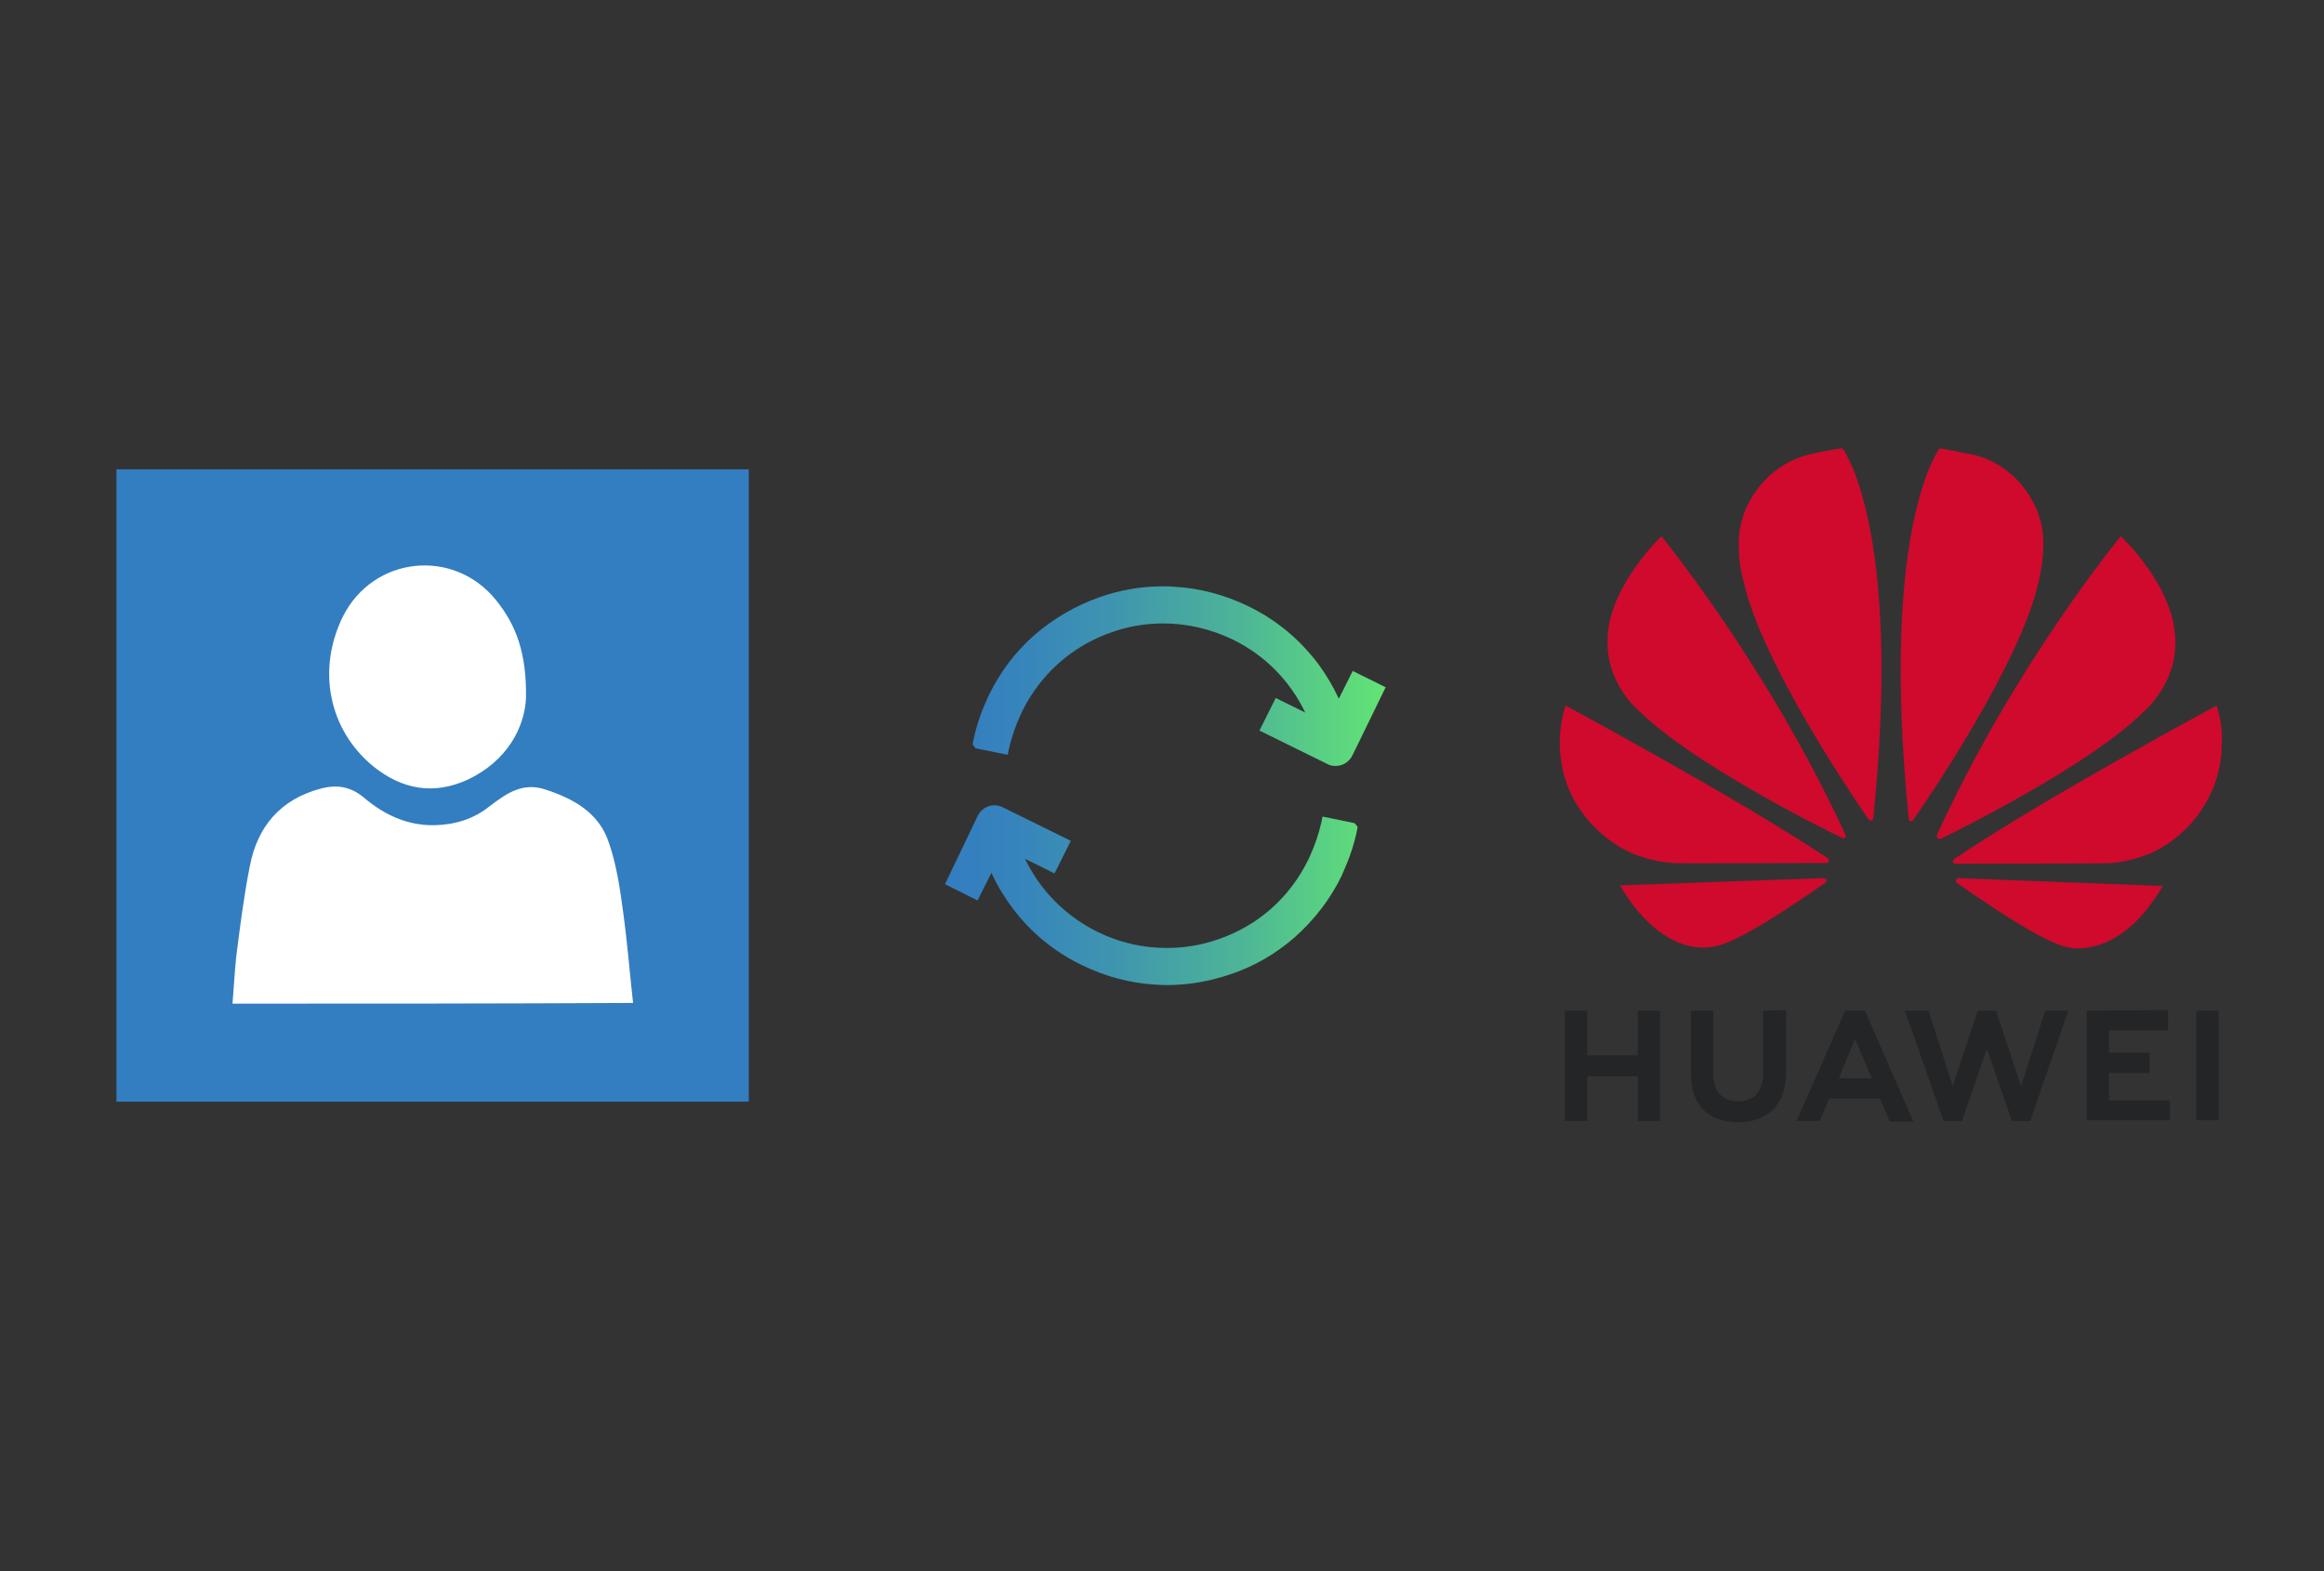
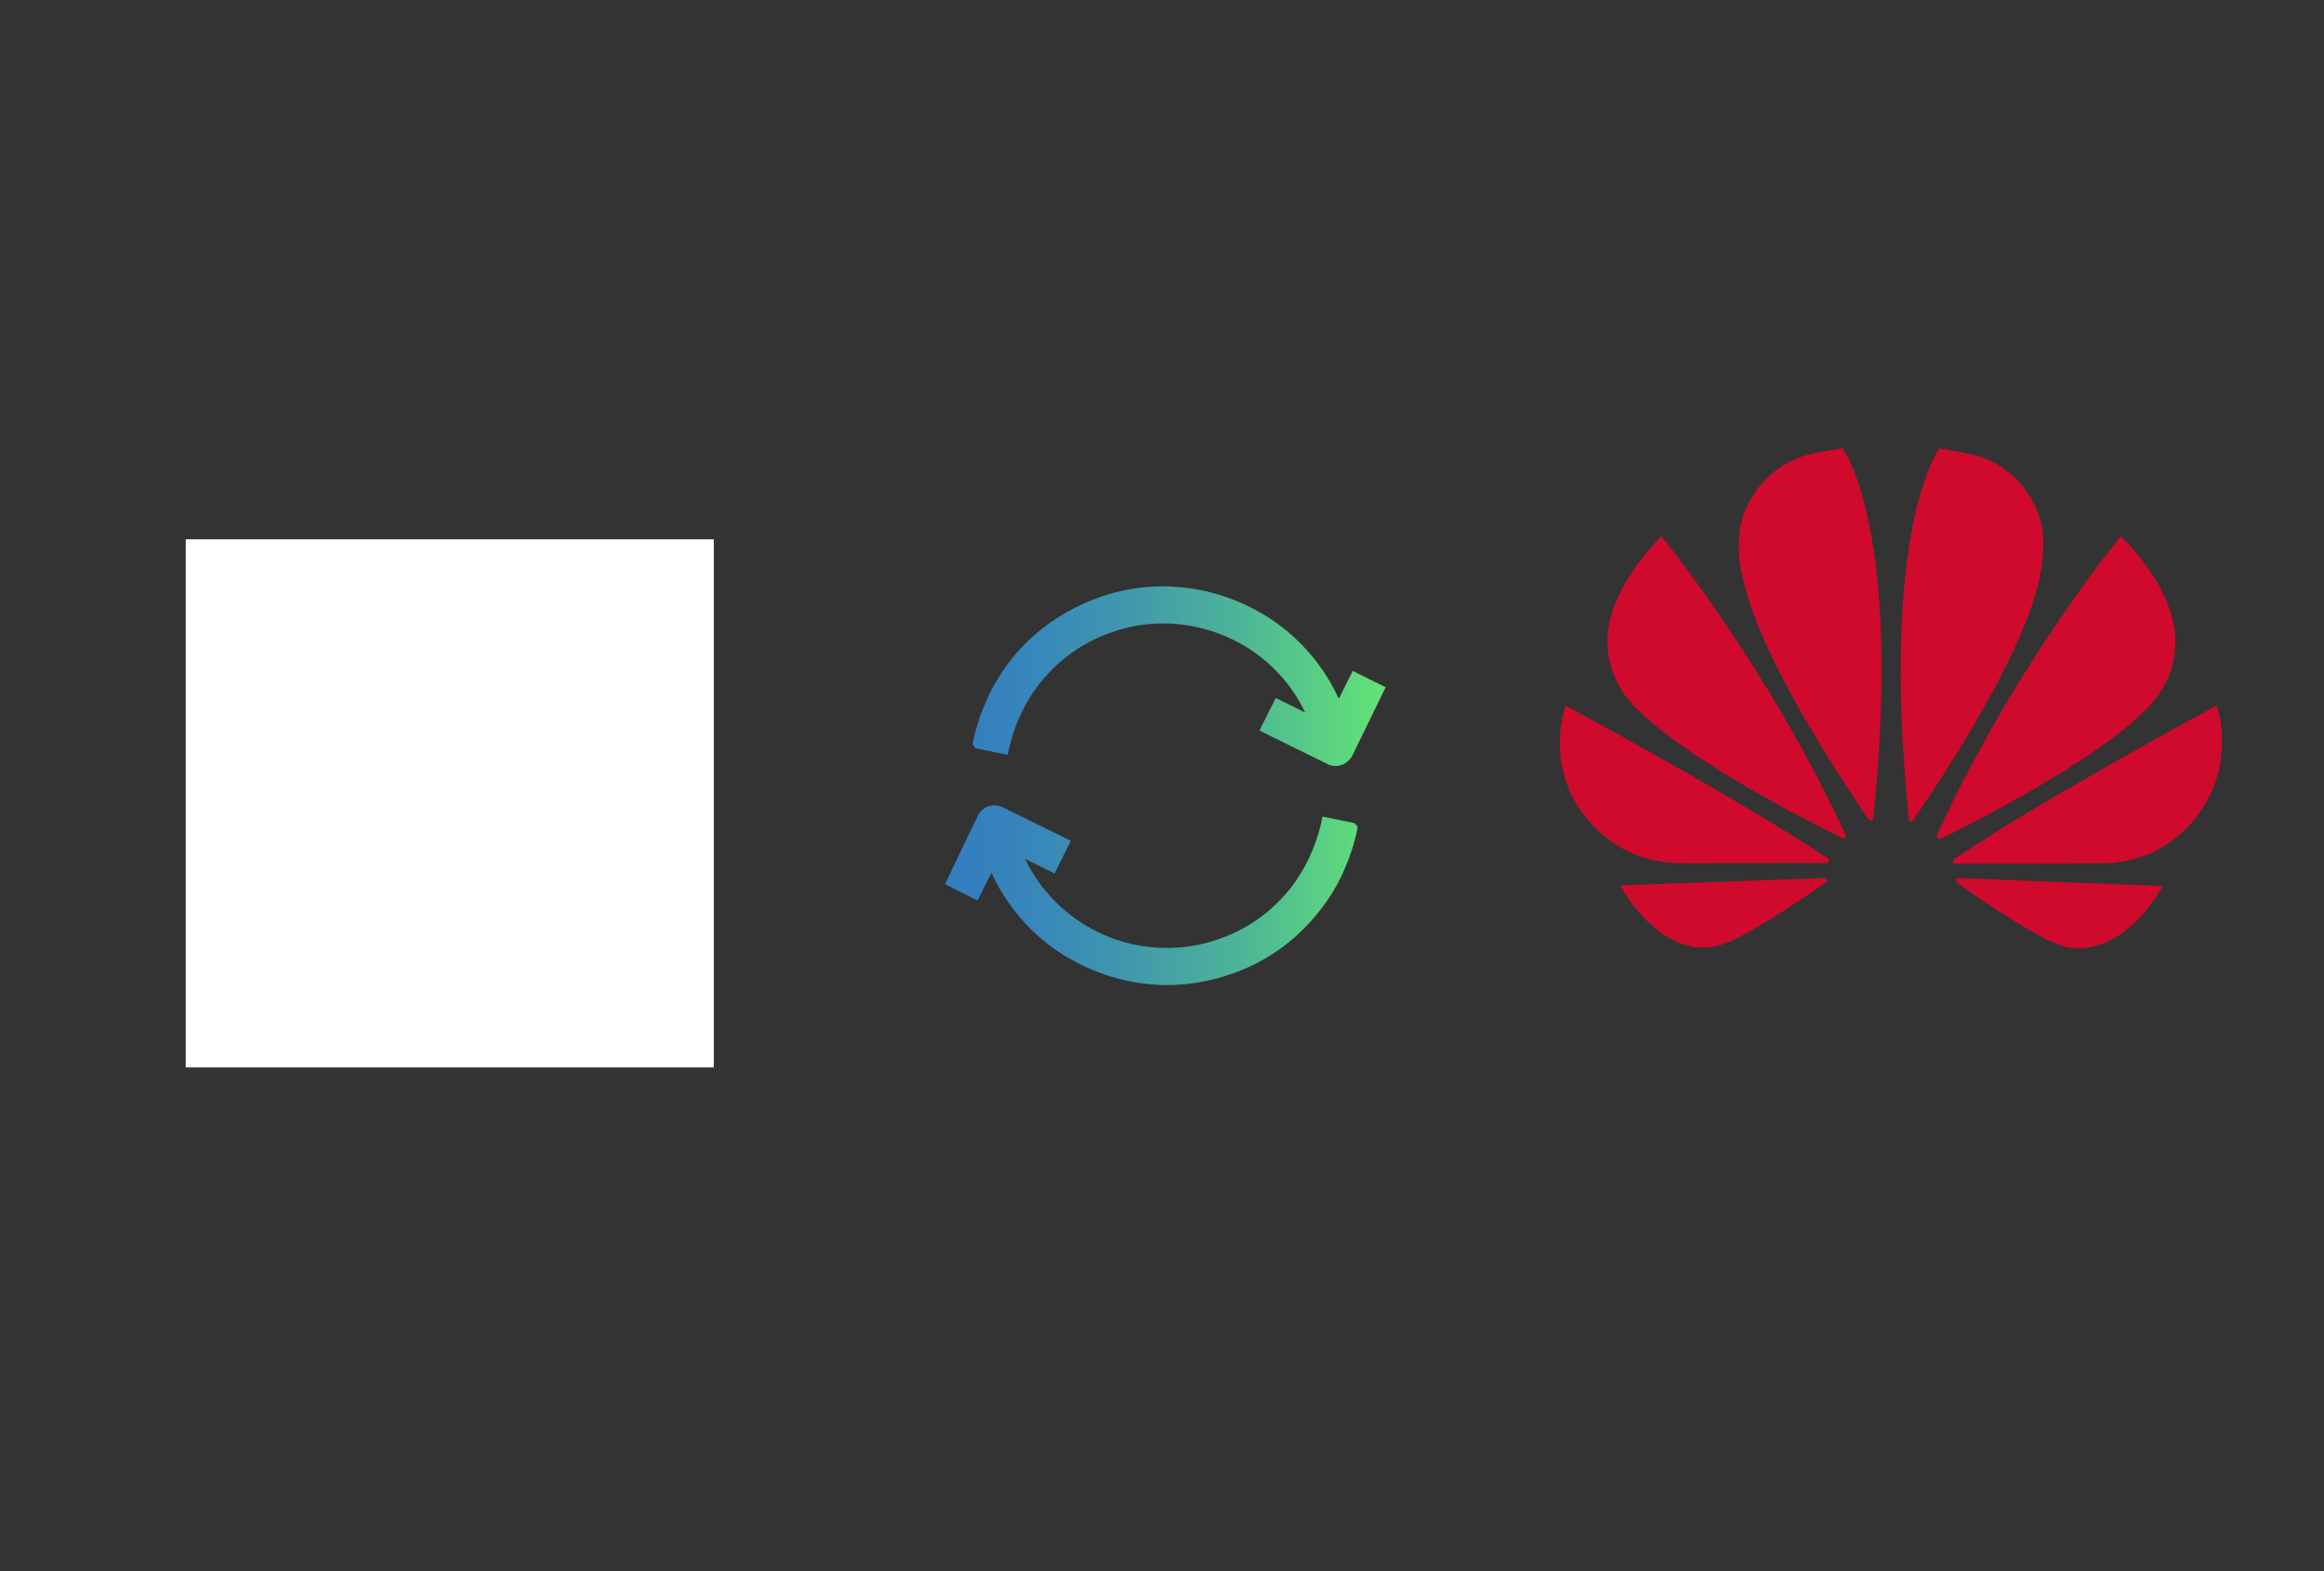
<svg xmlns="http://www.w3.org/2000/svg" x="0" y="0" width="392" height="265" xml="http://www.w3.org/XML/1998/namespace" version="1.1">
  <rect width="100%" height="100%" fill="#333333" stroke="none" />
  <svg x="246" y="57" width="146" height="151" viewBox="0, 0, 131.9, 125.7" xml:space="preserve" id="Layer_1" enable-background="new 0 0 131.9 125.7" version="1.1">
    <g transform="translate(-21.071, 138.863)" id="g11533">
-       <path d="M67.5 -41.7 L67.5 -32.1 C67.5 -29.4 66.1 -27.9 63.7 -27.9 C61.2 -27.9 59.9 -29.4 59.9 -32.2 L59.9 -41.7 L56.5 -41.7 L56.5 -32.1 C56.5 -27.4 59.1 -24.7 63.7 -24.7 C68.3 -24.7 71 -27.5 71 -32.3 L71 -41.8 L67.5 -41.7 z M80 -41.7 L72.6 -24.9 L76.1 -24.9 L77.5 -28.1 L77.6 -28.3 L85.3 -28.3 L86.8 -24.8 L90.4 -24.8 L83.1 -41.5 L83 -41.7 L80 -41.7 z M100.2 -41.7 L96.4 -30.2 L92.7 -41.7 L89.1 -41.7 L95 -24.9 L97.8 -24.9 L101.6 -35.9 L105.4 -24.9 L108.2 -24.9 L114 -41.7 L110.5 -41.7 L106.8 -30.2 L103 -41.7 L100.2 -41.7 z M133.5 -41.7 L133.5 -25 L136.9 -25 L136.9 -41.7 L133.5 -41.7 z M37.3 -41.7 L37.3 -24.9 L40.7 -24.9 L40.7 -31.7 L48.4 -31.7 L48.4 -24.9 L51.8 -24.9 L51.8 -41.7 L48.4 -41.7 L48.4 -34.9 L40.7 -34.9 L40.7 -41.7 L37.3 -41.7 z M116.8 -41.7 L116.8 -25 L129.5 -25 L129.5 -28 L120.2 -28 L120.2 -32.2 L126.4 -32.2 L126.4 -35.3 L120.2 -35.3 L120.2 -38.7 L129.2 -38.7 L129.2 -41.8 L116.8 -41.7 z M81.5 -37.4 L83.9 -31.8 L83.9 -31.8 L84.1 -31.4 L79 -31.4 L79.2 -31.8 L79.2 -31.8 L81.5 -37.4 z" id="path4250" style="fill:#232527;" />
-       <path d="M79.6 -127.4 C78.3 -127.3 74.6 -126.5 74.6 -126.5 L74.6 -126.5 C66.4 -124.4 64.4 -116.9 64.4 -116.9 C64 -115.6 63.8 -114.4 63.8 -113.2 L63.8 -111.6 C63.9 -109.1 64.5 -107.2 64.5 -107.2 C67.2 -95 80.7 -75 83.6 -70.8 C83.8 -70.6 84 -70.7 84 -70.7 C84.3 -70.8 84.3 -71.1 84.3 -71.1 L84.3 -71.1 C88.8 -115.5 79.6 -127.4 79.6 -127.4 L79.6 -127.4 z M94.4 -127.4 C94.4 -127.4 85.2 -115.6 89.7 -70.9 L89.7 -70.9 C89.7 -70.6 89.9 -70.6 89.9 -70.6 C90.2 -70.5 90.4 -70.8 90.4 -70.8 L90.4 -70.8 C93.4 -75.1 106.8 -95 109.5 -107.1 C109.5 -107.1 111 -113 109.6 -116.9 C109.6 -116.9 107.6 -124.5 99.3 -126.5 C99.3 -126.4 96.9 -127 94.4 -127.4 L94.4 -127.4 z M52 -114 C52 -114 44.2 -106.6 43.8 -98.7 L43.8 -98.7 L43.8 -97.5 C43.8 -97.4 43.8 -97.3 43.8 -97.2 C44.1 -90.8 48.9 -87.1 48.9 -87.1 C56.6 -79.6 75.2 -70.1 79.6 -68 C79.7 -68 79.9 -67.9 80 -68.1 C80 -68.1 80.1 -68.2 80.1 -68.2 L80.1 -68.4 C80.1 -68.4 80.1 -68.4 80.1 -68.4 L80.1 -68.4 C68.2 -94.3 52 -114 52 -114 L52 -114 z M122 -114 C122 -114 105.8 -94.4 94 -68.5 L94 -68.5 C94 -68.5 93.9 -68.2 94.1 -68 C94.1 -68 94.2 -67.9 94.3 -67.9 L94.5 -67.9 C94.5 -67.9 94.6 -67.9 94.6 -67.9 L94.6 -67.9 C99.1 -70.1 117.6 -79.5 125.2 -87 C125.2 -87 130.1 -90.9 130.3 -97.2 C130.8 -105.9 122 -114 122 -114 L122 -114 z M136.6 -88.2 C136.6 -88.2 110.2 -74 96.6 -64.8 L96.6 -64.8 L96.6 -64.8 C96.6 -64.8 96.4 -64.6 96.4 -64.3 C96.4 -64.3 96.5 -64.1 96.7 -64.1 L96.7 -64.1 C101.6 -64.1 120.1 -64.1 120.5 -64.2 C120.5 -64.2 122.9 -64.3 125.8 -65.4 C125.8 -65.4 132.4 -67.5 135.8 -75 C135.8 -75 137.4 -78.1 137.4 -82.5 L137.4 -82.7 C137.5 -84.4 137.2 -86.3 136.6 -88.2 L136.6 -88.2 z M37.4 -88.2 C35 -80.8 38.2 -74.8 38.2 -74.8 C41.6 -67.7 48 -65.5 48 -65.5 C51 -64.3 53.9 -64.2 53.9 -64.2 C54.4 -64.1 72.4 -64.2 77.2 -64.2 C77.4 -64.2 77.5 -64.4 77.5 -64.4 C77.5 -64.4 77.5 -64.4 77.5 -64.5 L77.5 -64.7 C77.5 -64.8 77.4 -64.9 77.4 -64.9 L77.4 -64.9 C63.8 -74 37.4 -88.2 37.4 -88.2 L37.4 -88.2 z M76.7 -61.9 L45.7 -60.8 C49.1 -54.8 54.7 -50.1 60.6 -51.6 C64.7 -52.6 73.9 -59.1 77 -61.2 L77 -61.2 C77.2 -61.4 77.2 -61.6 77.2 -61.6 C77 -61.9 76.7 -61.9 76.7 -61.9 L76.7 -61.9 z M97.3 -61.9 L97.3 -61.9 C97.3 -61.9 97 -61.9 96.9 -61.6 C96.9 -61.6 96.8 -61.3 97 -61.2 L97 -61.2 C100 -59.1 109 -52.8 113.3 -51.5 C113.3 -51.5 114 -51.3 115.1 -51.2 L115.8 -51.2 C118.7 -51.3 123.8 -52.8 128.4 -60.7 L97.3 -61.9 z" id="path4252" style="fill:#CF0A2C;" />
+       <path d="M79.6 -127.4 C78.3 -127.3 74.6 -126.5 74.6 -126.5 L74.6 -126.5 C66.4 -124.4 64.4 -116.9 64.4 -116.9 C64 -115.6 63.8 -114.4 63.8 -113.2 L63.8 -111.6 C63.9 -109.1 64.5 -107.2 64.5 -107.2 C67.2 -95 80.7 -75 83.6 -70.8 C83.8 -70.6 84 -70.7 84 -70.7 C84.3 -70.8 84.3 -71.1 84.3 -71.1 L84.3 -71.1 C88.8 -115.5 79.6 -127.4 79.6 -127.4 L79.6 -127.4 z M94.4 -127.4 C94.4 -127.4 85.2 -115.6 89.7 -70.9 L89.7 -70.9 C89.7 -70.6 89.9 -70.6 89.9 -70.6 C90.2 -70.5 90.4 -70.8 90.4 -70.8 L90.4 -70.8 C93.4 -75.1 106.8 -95 109.5 -107.1 C109.5 -107.1 111 -113 109.6 -116.9 C109.6 -116.9 107.6 -124.5 99.3 -126.5 C99.3 -126.4 96.9 -127 94.4 -127.4 L94.4 -127.4 z M52 -114 C52 -114 44.2 -106.6 43.8 -98.7 L43.8 -98.7 L43.8 -97.5 C43.8 -97.4 43.8 -97.3 43.8 -97.2 C44.1 -90.8 48.9 -87.1 48.9 -87.1 C56.6 -79.6 75.2 -70.1 79.6 -68 C79.7 -68 79.9 -67.9 80 -68.1 C80 -68.1 80.1 -68.2 80.1 -68.2 L80.1 -68.4 C80.1 -68.4 80.1 -68.4 80.1 -68.4 L80.1 -68.4 C68.2 -94.3 52 -114 52 -114 L52 -114 z M122 -114 C122 -114 105.8 -94.4 94 -68.5 L94 -68.5 C94 -68.5 93.9 -68.2 94.1 -68 C94.1 -68 94.2 -67.9 94.3 -67.9 L94.5 -67.9 C94.5 -67.9 94.6 -67.9 94.6 -67.9 L94.6 -67.9 C99.1 -70.1 117.6 -79.5 125.2 -87 C125.2 -87 130.1 -90.9 130.3 -97.2 C130.8 -105.9 122 -114 122 -114 L122 -114 z M136.6 -88.2 C136.6 -88.2 110.2 -74 96.6 -64.8 L96.6 -64.8 L96.6 -64.8 C96.6 -64.8 96.4 -64.6 96.4 -64.3 C96.4 -64.3 96.5 -64.1 96.7 -64.1 L96.7 -64.1 C101.6 -64.1 120.1 -64.1 120.5 -64.2 C120.5 -64.2 122.9 -64.3 125.8 -65.4 C125.8 -65.4 132.4 -67.5 135.8 -75 C135.8 -75 137.4 -78.1 137.4 -82.5 L137.4 -82.7 C137.5 -84.4 137.2 -86.3 136.6 -88.2 L136.6 -88.2 z M37.4 -88.2 C35 -80.8 38.2 -74.8 38.2 -74.8 C41.6 -67.7 48 -65.5 48 -65.5 C51 -64.3 53.9 -64.2 53.9 -64.2 C54.4 -64.1 72.4 -64.2 77.2 -64.2 C77.4 -64.2 77.5 -64.4 77.5 -64.4 C77.5 -64.4 77.5 -64.4 77.5 -64.5 L77.5 -64.7 C77.5 -64.8 77.4 -64.9 77.4 -64.9 L77.4 -64.9 C63.8 -74 37.4 -88.2 37.4 -88.2 L37.4 -88.2 z M76.7 -61.9 L45.7 -60.8 C49.1 -54.8 54.7 -50.1 60.6 -51.6 C64.7 -52.6 73.9 -59.1 77 -61.2 L77 -61.2 C77.2 -61.4 77.2 -61.6 77.2 -61.6 C77 -61.9 76.7 -61.9 76.7 -61.9 L76.7 -61.9 z M97.3 -61.9 L97.3 -61.9 C97.3 -61.9 97 -61.9 96.9 -61.6 L97 -61.2 C100 -59.1 109 -52.8 113.3 -51.5 C113.3 -51.5 114 -51.3 115.1 -51.2 L115.8 -51.2 C118.7 -51.3 123.8 -52.8 128.4 -60.7 L97.3 -61.9 z" id="path4252" style="fill:#CF0A2C;" />
    </g>
  </svg>
  <svg x="146" y="82" width="101" height="101" viewBox="0, 0, 172.7, 172.7" xml:space="preserve" enable-background="new 0 0 172.7 172.7" version="1.1">
    <g id="sync_1_">
      <linearGradient x1="22.787" y1="86.36" x2="149.933" y2="86.36" gradientUnits="userSpaceOnUse" id="sync_2_">
        <stop offset="0%" stop-color="#337DC1" />
        <stop offset="16.28%" stop-color="#3684BC" />
        <stop offset="39.51%" stop-color="#3F96AE" />
        <stop offset="66.91%" stop-color="#4DB597" />
        <stop offset="97.29%" stop-color="#61E077" />
        <stop offset="100%" stop-color="#63E474" />
      </linearGradient>
      <path d="M141.9 98.2 L141.8 99 C141 103.1 139.6 107.2 137.9 111 C137.7 111.5 137.5 111.9 137.3 112.4 C134 119.2 129.4 125.1 123.8 130.1 C118.3 134.9 112.1 138.5 105.2 140.8 C99.3 142.8 93.2 143.9 87 143.9 C86 143.9 85 143.9 84 143.8 C76.5 143.4 69.3 141.5 62.5 138.2 C54.4 134.3 47.6 128.7 42.3 121.6 C40 118.5 37.9 115.1 36.3 111.5 L32.3 119.5 L22.9 114.8 L32.4 95 C33.7 92.4 36.9 91.3 39.5 92.6 L59.2 102.3 L54.5 111.7 L46 107.5 C50.4 116.7 57.8 124.1 67 128.6 C73.3 131.7 80 133.2 86.9 133.2 C91.9 133.2 96.9 132.4 101.7 130.7 C113.2 126.8 122.4 118.6 127.7 107.7 C127.9 107.3 128.1 106.9 128.2 106.6 C129.6 103.6 130.7 100.3 131.5 96.8 L131.8 95.3 L141 97.2 L141.9 98.2 z M140.5 53.3 L136.5 61.3 C134.8 57.7 132.8 54.3 130.5 51.2 C125.1 44.1 118.4 38.5 110.3 34.6 C103.5 31.3 96.3 29.4 88.8 29 C87.8 28.9 86.7 28.9 85.8 28.9 C79.6 28.9 73.5 29.9 67.6 32 C60.7 34.4 54.5 38 49 42.7 C43.3 47.6 38.8 53.6 35.5 60.4 C35.3 60.9 35.1 61.3 34.9 61.8 C33.1 65.7 31.8 69.7 31 73.8 L30.9 74.5 L31.7 75.6 L41 77.5 L41.3 76 C42.1 72.5 43.2 69.2 44.6 66.2 C44.8 65.8 45 65.4 45.1 65.1 C50.4 54.2 59.7 46 71.1 42.1 C75.9 40.4 80.9 39.6 85.9 39.6 C92.8 39.6 99.5 41.2 105.8 44.2 C115.1 48.7 122.4 56.1 126.8 65.3 L118.3 61.1 L113.6 70.5 L133.3 80.2 C134 80.6 134.8 80.7 135.6 80.7 C137.6 80.7 139.4 79.6 140.4 77.7 L150 58 L140.5 53.3 z" id="sync" style="fill:url(#sync_2_);" />
    </g>
    <g id="add_1_" />
    <g id="move_1_" />
    <g id="transfer_1_" />
    <g id="share_1_" />
    <g id="link_1_" />
    <g id="export_1_" />
    <g id="integrate_1_" />
    <g id="connect_1_" />
    <g id="copy_1_" />
    <g id="convert_1_" />
    <g id="push" />
  </svg>
  <svg x="0" y="57" width="146" height="151" viewBox="0, 0, 249.8, 257.7" xml:space="preserve" id="Layer_1#1" enable-background="new 0 0 249.8 257.7" version="1.1">
    <g>
      <rect x="53.6" y="57.8" width="152.4" height="152.4" style="fill:white;" />
      <g>
-         <path d="M33.6 37.6 C33.6 98.4 33.6 159.3 33.6 220.1 C94.4 220.1 155.3 220.1 216.1 220.1 C216.1 159.3 216.1 98.4 216.1 37.6 C155.3 37.6 94.5 37.6 33.6 37.6 z M99 80 C107.8 62.6 131 60.2 143.2 75.4 C149 82.6 152 90.7 151.8 103.6 C151.4 112.1 146.4 121.7 135.1 127.1 C125.2 131.7 116 130 107.7 123.3 C94.8 112.7 91.4 95.3 99 80 z M67.1 191.8 C67.5 187.1 67.7 182.6 68.2 178 C69.3 169.4 70.4 160.6 72.1 152.1 C74.3 140.7 80.9 132.8 92.7 129.7 C97.4 128.5 101.3 129.2 105.1 132.4 C110.9 137.3 117.5 140.4 125.3 140.3 C131.1 140.2 136.6 138.6 141.2 134.9 C146.1 131.2 150.7 127.8 157.4 130 C165.7 132.7 172.9 136.8 175.7 145.3 C177.9 151.6 178.9 158.4 179.8 165.1 C181 173.7 181.7 182.5 182.7 191.6 C143.8 191.8 105.7 191.8 67.1 191.8 z" style="fill:#337DC1;" />
-       </g>
+         </g>
    </g>
  </svg>
</svg>